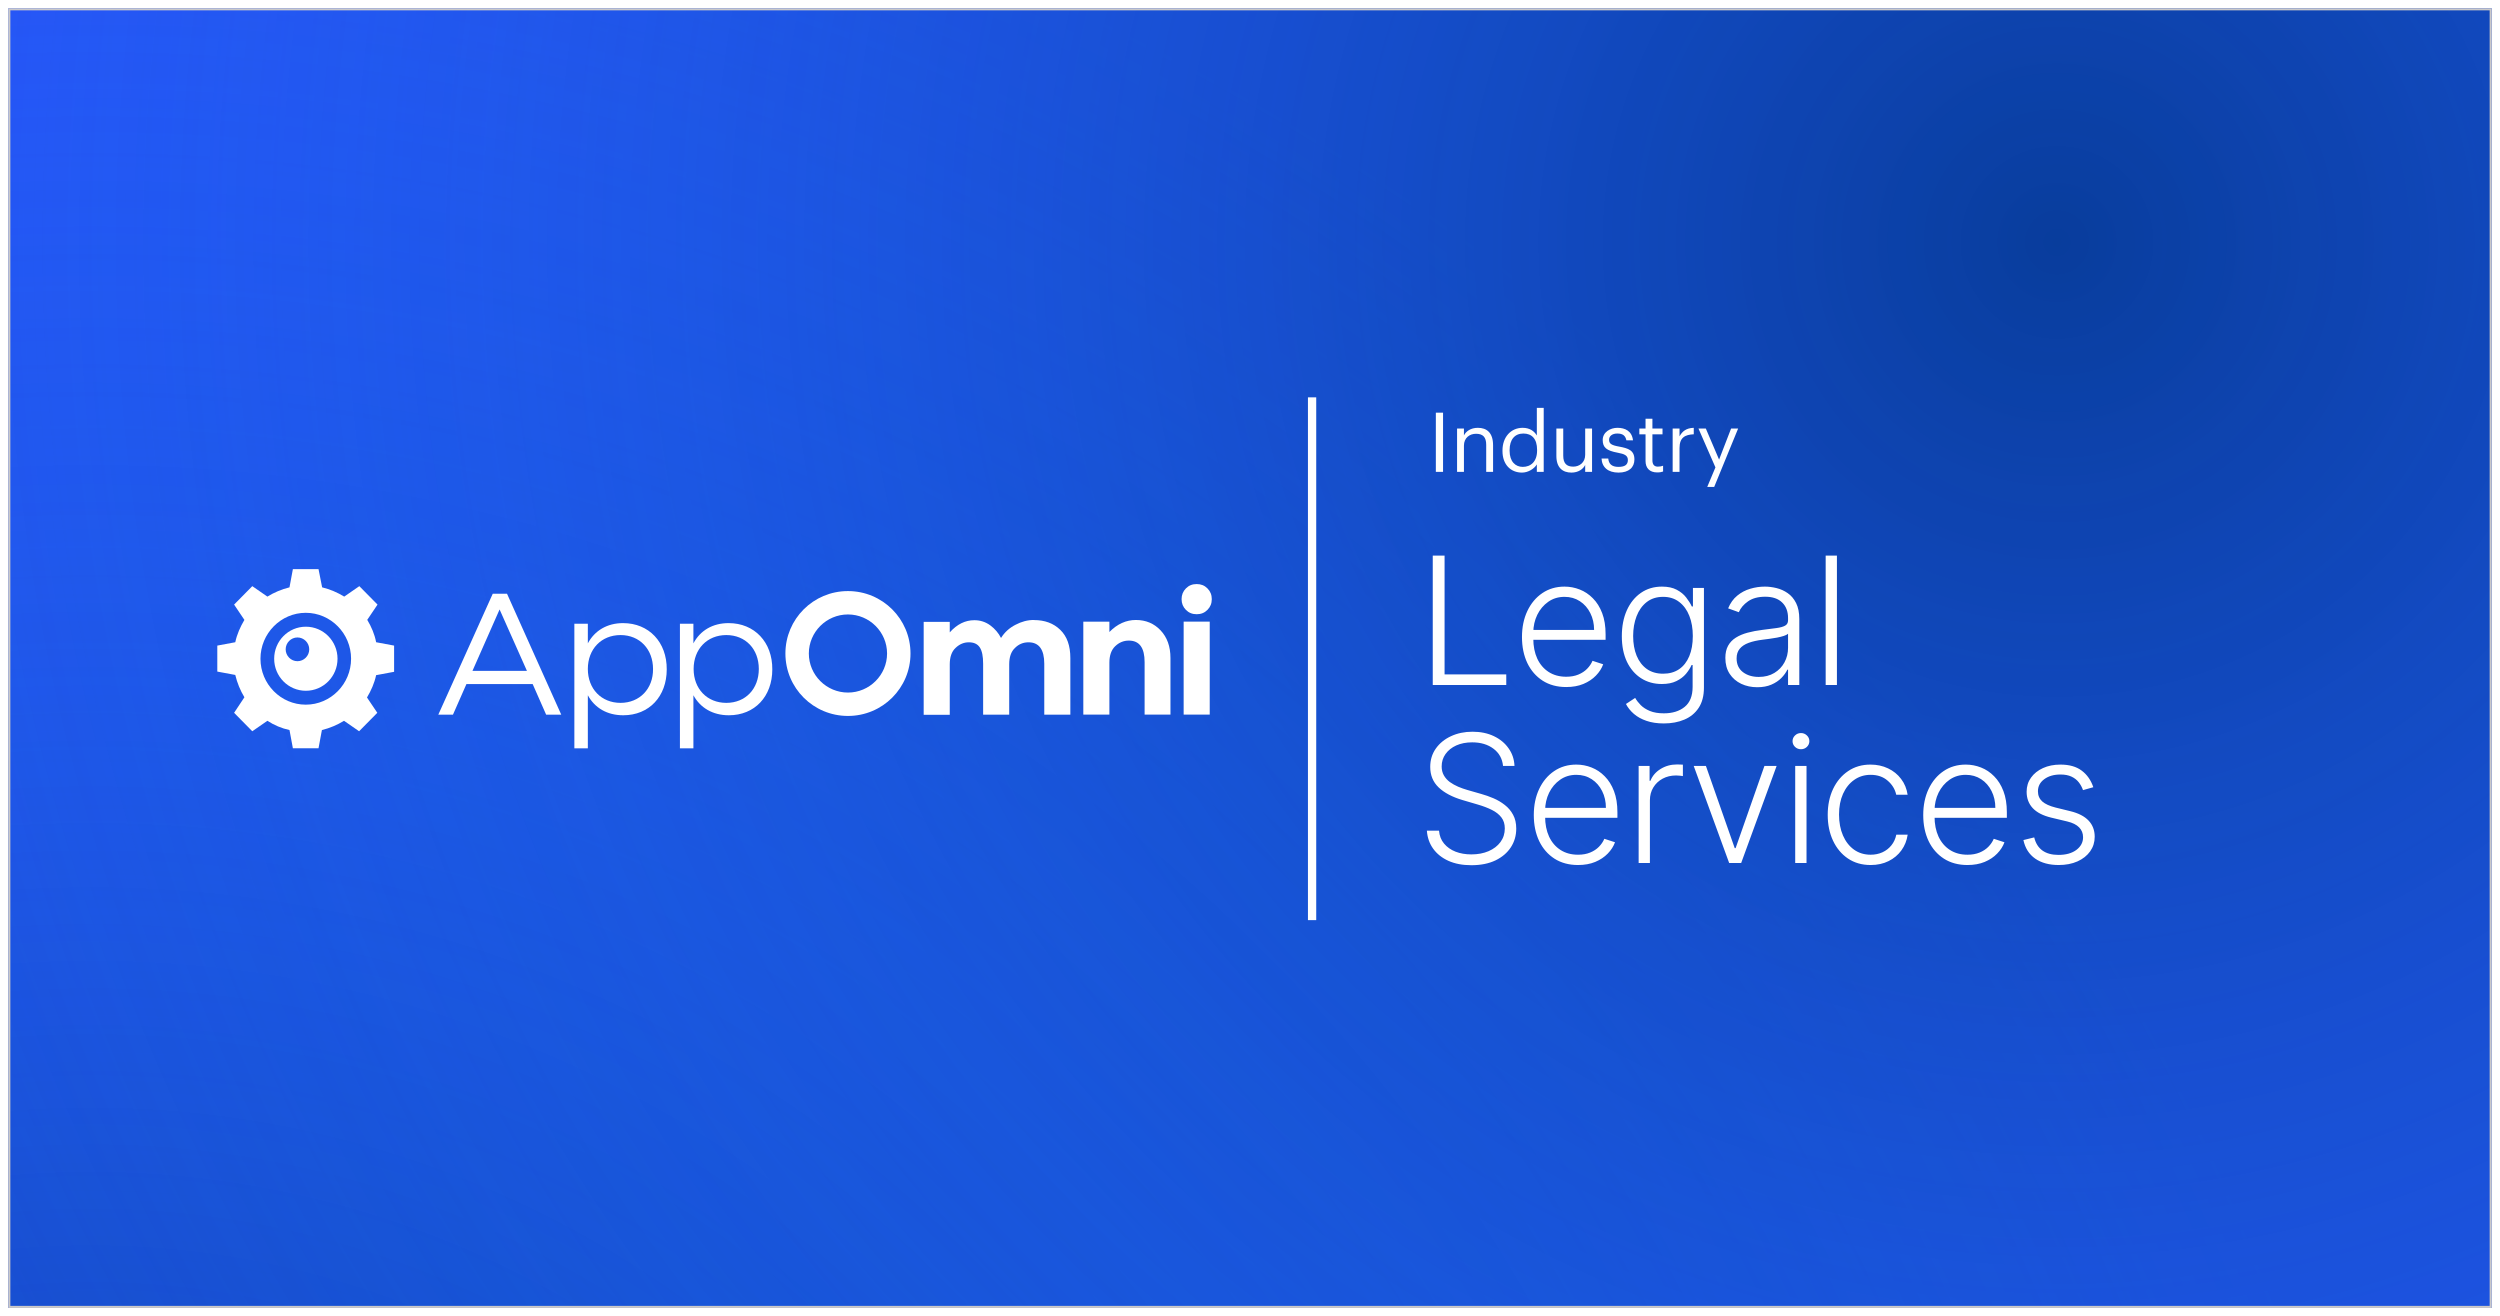
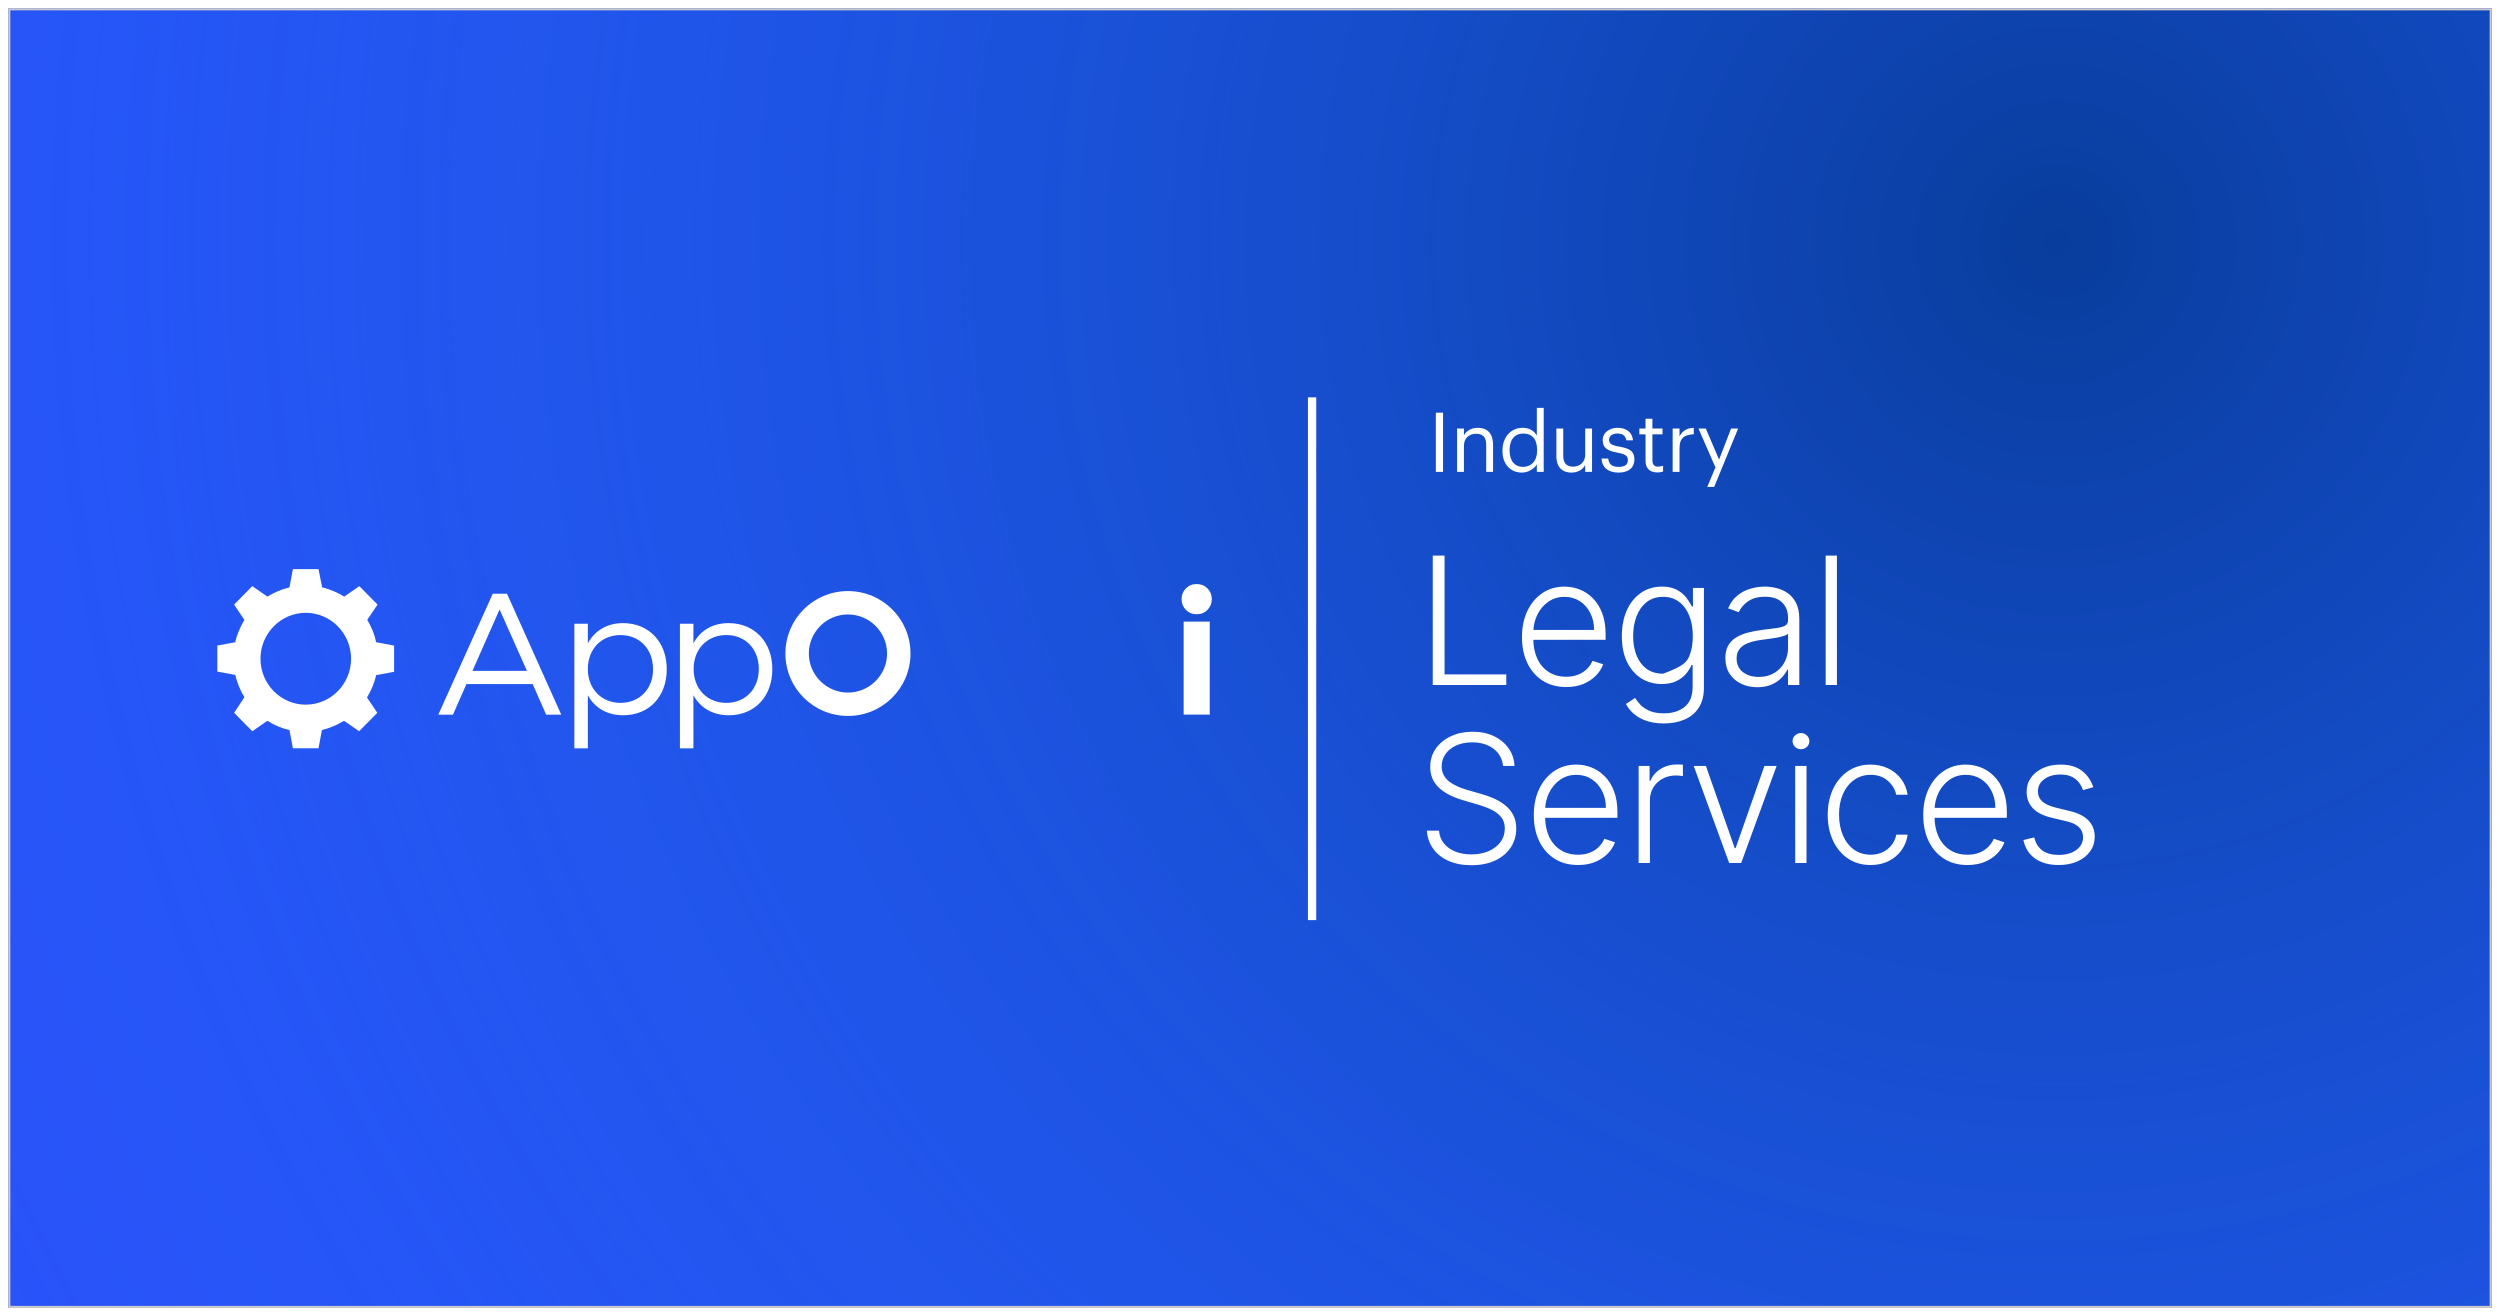
<svg xmlns="http://www.w3.org/2000/svg" width="1208" height="636" viewBox="0 0 1208 636" fill="none">
  <g filter="url(#filter0_d_371_311)">
    <g clip-path="url(#clip0_371_311)">
      <rect x="4" width="1200" height="628" fill="#2953FA" />
      <g style="mix-blend-mode:multiply" opacity="0.8">
-         <circle cx="1123.31" cy="1123.31" r="1123.31" transform="matrix(-1 0 0 1 1170.62 -106.81)" fill="url(#paint0_radial_371_311)" />
-       </g>
+         </g>
      <g style="mix-blend-mode:multiply" opacity="0.8">
        <circle cx="1123.31" cy="1123.31" r="1123.31" transform="matrix(-1 0 0 1 2114.62 -1008.81)" fill="url(#paint1_radial_371_311)" />
      </g>
      <path d="M177.436 295.538L182.42 288.14L173.628 279.227L166.331 284.279C163.091 282.295 159.496 280.743 155.652 279.805L153.908 271H141.521L139.883 279.805C136.075 280.743 132.48 282.258 129.205 284.279L121.908 279.227L113.116 288.14L118.099 295.538C116.141 298.821 114.504 302.466 113.685 306.327L105 307.951V320.508L113.685 322.132C114.611 325.993 116.106 329.638 118.099 332.922L113.116 340.427L121.908 349.34L129.205 344.288C132.444 346.381 136.039 347.933 139.883 348.763L141.521 357.568H153.908L155.545 348.763C159.354 347.825 162.949 346.309 166.224 344.288L173.521 349.34L182.313 340.427L177.329 333.03C179.287 329.746 180.925 326.102 181.743 322.24L190.429 320.617V307.951L181.743 306.327C181.031 302.466 179.43 298.821 177.472 295.538H177.436ZM147.75 336.494C135.683 336.494 125.859 326.535 125.859 314.302C125.859 302.069 135.719 292.11 147.75 292.11C159.781 292.11 169.641 302.069 169.641 314.302C169.641 326.535 159.781 336.494 147.75 336.494Z" fill="white" />
-       <path d="M147.785 298.821C139.314 298.821 132.479 305.75 132.479 314.302C132.479 322.854 139.314 329.782 147.785 329.782C156.257 329.782 163.091 322.854 163.091 314.302C163.091 305.75 156.257 298.821 147.785 298.821ZM143.728 315.493C140.595 315.493 138.032 312.894 138.032 309.755C138.032 306.616 140.595 304.018 143.728 304.018C146.86 304.018 149.423 306.616 149.423 309.755C149.423 312.894 146.86 315.493 143.728 315.493Z" fill="white" />
      <path d="M583.435 290.702C582.047 292.109 580.339 292.795 578.238 292.795C576.138 292.795 574.43 292.109 573.042 290.702C571.653 289.295 570.941 287.599 570.941 285.506C570.941 283.413 571.653 281.717 573.042 280.31C574.43 278.902 576.138 278.217 578.238 278.217C580.339 278.217 582.047 278.902 583.435 280.31C584.824 281.717 585.535 283.413 585.535 285.506C585.535 287.599 584.824 289.295 583.435 290.702Z" fill="white" />
      <path fill-rule="evenodd" clip-rule="evenodd" d="M379.51 311.776C379.51 295.105 393.001 281.609 409.73 281.609C426.46 281.609 439.951 295.105 439.951 311.776C439.951 328.447 426.46 341.943 409.73 341.943C393.001 341.943 379.51 328.447 379.51 311.776ZM390.829 311.776C390.829 322.168 399.337 330.648 409.73 330.648C420.124 330.648 428.631 322.168 428.631 311.776C428.631 301.383 420.124 292.903 409.73 292.903C399.337 292.903 390.829 301.383 390.829 311.776Z" fill="white" />
      <path fill-rule="evenodd" clip-rule="evenodd" d="M211.786 341.329L238.091 282.908H244.996L271.194 341.329H263.897L257.383 326.535H225.383L218.869 341.329H211.75H211.786ZM241.401 290.486L228.302 320.148H254.607L241.401 290.486Z" fill="white" />
      <path fill-rule="evenodd" clip-rule="evenodd" d="M301.058 297.089C293.37 297.089 287.354 300.698 284.044 306.868V297.378H277.53V357.603H284.044V331.947C287.354 338.045 293.334 341.618 301.165 341.618C313.659 341.618 322.166 332.525 322.166 319.462C322.273 306.291 313.552 297.089 301.058 297.089ZM299.848 335.628C290.558 335.628 284.044 328.844 284.044 319.245C284.044 309.647 290.558 302.863 299.848 302.863C309.139 302.863 315.546 309.755 315.546 319.245C315.652 328.844 309.032 335.628 299.848 335.628Z" fill="white" />
-       <path d="M536.058 301.383C539.867 297.486 544.174 295.574 548.872 295.574C553.678 295.574 557.664 297.27 560.761 300.553C563.965 303.945 565.567 308.348 565.567 313.941V341.293H553.073V315.925C553.073 309.033 550.581 305.533 545.455 305.533C542.964 305.533 540.757 306.435 538.87 308.239C536.984 310.044 536.058 312.714 536.058 316.214V341.293H523.457V296.404H536.058V301.383Z" fill="white" />
-       <path d="M499.501 295.574C496.511 295.574 493.593 296.367 490.709 297.883C487.791 299.363 485.406 301.492 483.697 304.27C482.487 301.888 480.778 299.868 478.5 298.172C476.187 296.476 473.588 295.682 470.812 295.682C466.327 295.682 462.411 297.667 458.923 301.564V296.476H446.322V341.401H458.923V317.044C458.923 313.544 459.813 310.838 461.735 309.069C463.621 307.265 465.722 306.363 468.142 306.363C470.562 306.363 472.342 307.157 473.446 308.853C474.549 310.549 475.047 313.147 475.047 316.755V341.329H487.648V317.044C487.648 313.544 488.538 310.838 490.46 309.069C492.24 307.265 494.447 306.363 496.974 306.363C502.064 306.363 504.592 309.863 504.592 316.755V341.329H517.192V313.977C517.192 307.987 515.59 303.476 512.28 300.301C509.076 297.197 504.876 295.61 499.573 295.61L499.501 295.574Z" fill="white" />
      <path d="M584.539 296.368H571.938V341.293H584.539V296.368Z" fill="white" />
      <path fill-rule="evenodd" clip-rule="evenodd" d="M335.052 306.868C338.362 300.662 344.342 297.089 352.067 297.089C364.561 297.089 373.281 306.291 373.175 319.462C373.175 332.561 364.667 341.618 352.173 341.618C344.378 341.618 338.362 338.009 335.052 331.947V357.603H328.538V297.378H335.052V306.868ZM335.159 319.245C335.159 328.844 341.673 335.628 350.963 335.628C360.254 335.628 366.661 328.844 366.661 319.245C366.661 309.647 360.254 302.863 350.963 302.863C341.673 302.863 335.159 309.647 335.159 319.245Z" fill="white" />
      <path d="M634 188L634 440.605" stroke="white" stroke-width="4" />
-       <path d="M692.307 327V264.455H698.018V321.869H727.825V327H692.307ZM756.797 327.977C752.42 327.977 748.633 326.959 745.436 324.923C742.24 322.867 739.766 320.027 738.015 316.403C736.284 312.758 735.419 308.564 735.419 303.82C735.419 299.097 736.284 294.903 738.015 291.238C739.766 287.553 742.179 284.672 745.253 282.595C748.348 280.498 751.921 279.45 755.972 279.45C758.517 279.45 760.971 279.918 763.333 280.854C765.694 281.771 767.812 283.186 769.685 285.099C771.578 286.993 773.075 289.385 774.174 292.276C775.274 295.147 775.823 298.547 775.823 302.477V305.164H739.176V300.369H770.265C770.265 297.356 769.654 294.648 768.433 292.246C767.231 289.823 765.552 287.909 763.394 286.504C761.256 285.099 758.782 284.397 755.972 284.397C753 284.397 750.384 285.191 748.124 286.779C745.864 288.367 744.092 290.464 742.81 293.07C741.548 295.676 740.906 298.527 740.886 301.621V304.492C740.886 308.218 741.527 311.476 742.81 314.265C744.113 317.034 745.955 319.182 748.338 320.709C750.72 322.236 753.539 322.999 756.797 322.999C759.016 322.999 760.961 322.653 762.63 321.961C764.32 321.269 765.735 320.342 766.875 319.182C768.036 318.001 768.911 316.708 769.502 315.303L774.663 316.983C773.95 318.958 772.78 320.78 771.151 322.45C769.542 324.119 767.527 325.463 765.104 326.481C762.701 327.478 759.932 327.977 756.797 327.977ZM803.979 345.568C800.782 345.568 797.983 345.151 795.58 344.316C793.178 343.502 791.152 342.382 789.503 340.957C787.854 339.531 786.571 337.933 785.655 336.162L790.114 333.23C790.786 334.411 791.682 335.571 792.801 336.712C793.941 337.852 795.418 338.799 797.23 339.552C799.062 340.305 801.312 340.682 803.979 340.682C808.132 340.682 811.481 339.643 814.026 337.567C816.592 335.49 817.874 332.263 817.874 327.886V317.319H817.386C816.755 318.744 815.849 320.169 814.668 321.594C813.487 322.999 811.94 324.17 810.026 325.107C808.132 326.043 805.781 326.511 802.971 326.511C799.225 326.511 795.896 325.585 792.985 323.732C790.093 321.879 787.813 319.233 786.144 315.792C784.494 312.331 783.67 308.208 783.67 303.423C783.67 298.679 784.474 294.506 786.083 290.902C787.711 287.298 789.981 284.489 792.893 282.473C795.804 280.457 799.194 279.45 803.063 279.45C805.933 279.45 808.316 279.959 810.209 280.977C812.102 281.974 813.619 283.216 814.759 284.702C815.92 286.189 816.826 287.634 817.477 289.039H818.027V280.091H823.341V328.222C823.341 332.192 822.496 335.46 820.806 338.025C819.116 340.59 816.816 342.484 813.904 343.705C810.993 344.947 807.684 345.568 803.979 345.568ZM803.612 321.533C806.626 321.533 809.201 320.811 811.339 319.365C813.477 317.899 815.116 315.802 816.256 313.074C817.396 310.346 817.966 307.098 817.966 303.332C817.966 299.667 817.406 296.42 816.286 293.589C815.167 290.739 813.538 288.5 811.4 286.871C809.283 285.222 806.687 284.397 803.612 284.397C800.477 284.397 797.83 285.242 795.672 286.932C793.514 288.622 791.885 290.902 790.786 293.773C789.686 296.623 789.137 299.809 789.137 303.332C789.137 306.915 789.696 310.081 790.816 312.83C791.936 315.558 793.575 317.696 795.733 319.243C797.891 320.77 800.518 321.533 803.612 321.533ZM849.115 328.069C846.284 328.069 843.699 327.519 841.357 326.42C839.016 325.3 837.153 323.692 835.769 321.594C834.384 319.477 833.692 316.912 833.692 313.898C833.692 311.577 834.13 309.623 835.005 308.035C835.881 306.447 837.123 305.144 838.731 304.126C840.339 303.108 842.243 302.304 844.442 301.713C846.641 301.123 849.064 300.665 851.71 300.339C854.337 300.013 856.556 299.728 858.368 299.484C860.2 299.239 861.595 298.853 862.552 298.323C863.509 297.794 863.987 296.939 863.987 295.758V294.658C863.987 291.462 863.03 288.947 861.117 287.115C859.223 285.262 856.495 284.336 852.932 284.336C849.552 284.336 846.793 285.079 844.656 286.565C842.538 288.052 841.052 289.803 840.197 291.818L835.036 289.955C836.094 287.39 837.56 285.344 839.433 283.817C841.306 282.269 843.404 281.16 845.725 280.488C848.046 279.796 850.397 279.45 852.779 279.45C854.571 279.45 856.434 279.684 858.368 280.152C860.323 280.62 862.135 281.435 863.804 282.595C865.474 283.735 866.828 285.334 867.866 287.39C868.904 289.426 869.423 292.012 869.423 295.147V327H863.987V319.579H863.651C863 320.963 862.033 322.307 860.75 323.61C859.467 324.913 857.859 325.982 855.925 326.817C853.991 327.652 851.721 328.069 849.115 328.069ZM849.847 323.091C852.739 323.091 855.243 322.45 857.36 321.167C859.478 319.884 861.106 318.184 862.247 316.067C863.407 313.929 863.987 311.577 863.987 309.012V302.232C863.58 302.619 862.898 302.965 861.941 303.271C861.005 303.576 859.915 303.851 858.673 304.095C857.452 304.319 856.23 304.513 855.009 304.675C853.787 304.838 852.688 304.981 851.71 305.103C849.064 305.429 846.804 305.938 844.931 306.63C843.057 307.322 841.622 308.279 840.624 309.501C839.627 310.702 839.128 312.249 839.128 314.143C839.128 316.993 840.146 319.202 842.182 320.77C844.218 322.317 846.773 323.091 849.847 323.091ZM887.6 264.455V327H882.164V264.455H887.6ZM726.267 366.091C725.921 362.609 724.384 359.84 721.656 357.784C718.927 355.728 715.497 354.7 711.364 354.7C708.452 354.7 705.887 355.198 703.668 356.196C701.469 357.194 699.738 358.578 698.476 360.349C697.234 362.1 696.613 364.096 696.613 366.335C696.613 367.984 696.969 369.43 697.682 370.672C698.394 371.914 699.351 372.983 700.553 373.879C701.774 374.754 703.118 375.507 704.584 376.138C706.07 376.77 707.567 377.299 709.073 377.727L715.67 379.62C717.665 380.17 719.66 380.872 721.656 381.727C723.651 382.582 725.473 383.661 727.122 384.964C728.792 386.247 730.125 387.825 731.123 389.698C732.141 391.551 732.65 393.78 732.65 396.386C732.65 399.725 731.785 402.728 730.054 405.396C728.323 408.063 725.839 410.18 722.602 411.748C719.365 413.295 715.487 414.069 710.967 414.069C706.711 414.069 703.016 413.366 699.881 411.962C696.745 410.536 694.282 408.572 692.49 406.067C690.698 403.563 689.691 400.662 689.467 397.364H695.33C695.534 399.827 696.348 401.914 697.773 403.624C699.199 405.335 701.051 406.638 703.332 407.533C705.612 408.409 708.157 408.847 710.967 408.847C714.082 408.847 716.851 408.327 719.273 407.289C721.717 406.23 723.63 404.764 725.015 402.891C726.42 400.998 727.122 398.799 727.122 396.295C727.122 394.177 726.572 392.406 725.473 390.981C724.374 389.535 722.836 388.324 720.862 387.347C718.907 386.369 716.637 385.504 714.051 384.751L706.569 382.552C701.662 381.086 697.855 379.06 695.147 376.474C692.439 373.889 691.085 370.59 691.085 366.58C691.085 363.22 691.981 360.268 693.773 357.723C695.585 355.158 698.028 353.162 701.102 351.737C704.197 350.292 707.668 349.569 711.516 349.569C715.405 349.569 718.846 350.281 721.839 351.707C724.832 353.132 727.204 355.097 728.955 357.601C730.726 360.085 731.673 362.915 731.795 366.091H726.267ZM762.508 413.977C758.131 413.977 754.344 412.959 751.147 410.923C747.951 408.867 745.477 406.027 743.726 402.403C741.995 398.758 741.13 394.564 741.13 389.82C741.13 385.097 741.995 380.903 743.726 377.238C745.477 373.553 747.89 370.672 750.964 368.595C754.059 366.498 757.632 365.45 761.683 365.45C764.228 365.45 766.682 365.918 769.043 366.854C771.405 367.771 773.523 369.186 775.396 371.099C777.289 372.993 778.786 375.385 779.885 378.276C780.985 381.147 781.534 384.547 781.534 388.477V391.164H744.887V386.369H775.976C775.976 383.356 775.365 380.648 774.144 378.246C772.942 375.823 771.263 373.909 769.105 372.504C766.967 371.099 764.493 370.397 761.683 370.397C758.711 370.397 756.095 371.191 753.835 372.779C751.575 374.367 749.803 376.464 748.521 379.07C747.258 381.676 746.617 384.527 746.597 387.621V390.492C746.597 394.218 747.238 397.476 748.521 400.265C749.824 403.034 751.666 405.182 754.048 406.709C756.431 408.236 759.25 408.999 762.508 408.999C764.727 408.999 766.672 408.653 768.341 407.961C770.031 407.269 771.446 406.342 772.586 405.182C773.747 404.001 774.622 402.708 775.213 401.303L780.374 402.983C779.661 404.958 778.49 406.78 776.862 408.45C775.253 410.119 773.238 411.463 770.815 412.481C768.412 413.478 765.643 413.977 762.508 413.977ZM791.793 413V366.091H797.077V373.298H797.474C798.41 370.937 800.039 369.033 802.36 367.587C804.702 366.121 807.348 365.388 810.301 365.388C810.749 365.388 811.247 365.399 811.797 365.419C812.347 365.439 812.805 365.46 813.171 365.48V371.008C812.927 370.967 812.499 370.906 811.889 370.825C811.278 370.743 810.616 370.702 809.904 370.702C807.46 370.702 805.282 371.222 803.368 372.26C801.475 373.278 799.978 374.693 798.879 376.505C797.779 378.317 797.23 380.384 797.23 382.705V413H791.793ZM858.467 366.091L841.334 413H835.532L818.399 366.091H824.293L838.219 405.823H838.647L852.573 366.091H858.467ZM867.444 413V366.091H872.91V413H867.444ZM870.223 358.028C869.103 358.028 868.146 357.652 867.352 356.898C866.558 356.125 866.161 355.198 866.161 354.119C866.161 353.04 866.558 352.124 867.352 351.371C868.146 350.597 869.103 350.21 870.223 350.21C871.343 350.21 872.3 350.597 873.094 351.371C873.888 352.124 874.285 353.04 874.285 354.119C874.285 355.198 873.888 356.125 873.094 356.898C872.3 357.652 871.343 358.028 870.223 358.028ZM903.891 413.977C899.697 413.977 896.042 412.929 892.927 410.832C889.832 408.735 887.43 405.864 885.72 402.219C884.01 398.575 883.154 394.422 883.154 389.759C883.154 385.056 884.02 380.872 885.75 377.207C887.501 373.543 889.924 370.672 893.019 368.595C896.113 366.498 899.707 365.45 903.799 365.45C906.935 365.45 909.775 366.06 912.32 367.282C914.865 368.483 916.962 370.183 918.611 372.382C920.281 374.561 921.329 377.106 921.757 380.017H916.26C915.689 377.37 914.315 375.11 912.137 373.237C909.979 371.344 907.23 370.397 903.891 370.397C900.898 370.397 898.251 371.211 895.951 372.84C893.65 374.449 891.848 376.698 890.545 379.589C889.262 382.46 888.621 385.789 888.621 389.576C888.621 393.383 889.252 396.753 890.515 399.685C891.777 402.596 893.548 404.876 895.828 406.526C898.129 408.175 900.817 408.999 903.891 408.999C905.968 408.999 907.861 408.612 909.571 407.839C911.302 407.045 912.747 405.925 913.908 404.479C915.089 403.034 915.883 401.313 916.29 399.318H921.787C921.38 402.148 920.372 404.673 918.764 406.892C917.176 409.091 915.109 410.821 912.564 412.084C910.04 413.346 907.149 413.977 903.891 413.977ZM950.683 413.977C946.306 413.977 942.519 412.959 939.323 410.923C936.126 408.867 933.652 406.027 931.901 402.403C930.171 398.758 929.306 394.564 929.306 389.82C929.306 385.097 930.171 380.903 931.901 377.238C933.652 373.553 936.065 370.672 939.139 368.595C942.234 366.498 945.807 365.45 949.859 365.45C952.404 365.45 954.857 365.918 957.219 366.854C959.581 367.771 961.698 369.186 963.571 371.099C965.465 372.993 966.961 375.385 968.06 378.276C969.16 381.147 969.71 384.547 969.71 388.477V391.164H933.062V386.369H964.151C964.151 383.356 963.541 380.648 962.319 378.246C961.118 375.823 959.438 373.909 957.28 372.504C955.142 371.099 952.668 370.397 949.859 370.397C946.886 370.397 944.27 371.191 942.01 372.779C939.75 374.367 937.979 376.464 936.696 379.07C935.434 381.676 934.793 384.527 934.772 387.621V390.492C934.772 394.218 935.413 397.476 936.696 400.265C937.999 403.034 939.842 405.182 942.224 406.709C944.606 408.236 947.426 408.999 950.683 408.999C952.903 408.999 954.847 408.653 956.516 407.961C958.206 407.269 959.621 406.342 960.761 405.182C961.922 404.001 962.797 402.708 963.388 401.303L968.549 402.983C967.837 404.958 966.666 406.78 965.037 408.45C963.429 410.119 961.413 411.463 958.99 412.481C956.588 413.478 953.819 413.977 950.683 413.977ZM1011.49 376.383L1006.51 377.788C1006.02 376.383 1005.33 375.11 1004.43 373.97C1003.54 372.83 1002.36 371.924 1000.92 371.252C999.494 370.58 997.723 370.244 995.605 370.244C992.429 370.244 989.823 370.998 987.787 372.504C985.751 374.011 984.733 375.955 984.733 378.337C984.733 380.353 985.425 381.992 986.81 383.254C988.215 384.496 990.373 385.484 993.284 386.217L1000.37 387.957C1004.3 388.914 1007.24 390.431 1009.2 392.508C1011.17 394.585 1012.16 397.191 1012.16 400.326C1012.16 402.973 1011.42 405.324 1009.96 407.381C1008.49 409.437 1006.45 411.056 1003.82 412.237C1001.21 413.397 998.191 413.977 994.75 413.977C990.169 413.977 986.392 412.949 983.42 410.893C980.447 408.816 978.544 405.823 977.709 401.914L982.931 400.631C983.603 403.421 984.916 405.528 986.871 406.953C988.846 408.378 991.442 409.091 994.659 409.091C998.262 409.091 1001.14 408.287 1003.3 406.678C1005.46 405.049 1006.54 403.013 1006.54 400.57C1006.54 398.677 1005.91 397.089 1004.65 395.806C1003.38 394.503 1001.47 393.546 998.904 392.935L991.238 391.103C987.166 390.126 984.153 388.578 982.198 386.461C980.244 384.344 979.266 381.717 979.266 378.582C979.266 375.996 979.969 373.726 981.374 371.771C982.779 369.796 984.713 368.249 987.176 367.129C989.64 366.009 992.449 365.45 995.605 365.45C999.901 365.45 1003.33 366.427 1005.9 368.381C1008.48 370.316 1010.35 372.983 1011.49 376.383Z" fill="white" />
+       <path d="M692.307 327V264.455H698.018V321.869H727.825V327H692.307ZM756.797 327.977C752.42 327.977 748.633 326.959 745.436 324.923C742.24 322.867 739.766 320.027 738.015 316.403C736.284 312.758 735.419 308.564 735.419 303.82C735.419 299.097 736.284 294.903 738.015 291.238C739.766 287.553 742.179 284.672 745.253 282.595C748.348 280.498 751.921 279.45 755.972 279.45C758.517 279.45 760.971 279.918 763.333 280.854C765.694 281.771 767.812 283.186 769.685 285.099C771.578 286.993 773.075 289.385 774.174 292.276C775.274 295.147 775.823 298.547 775.823 302.477V305.164H739.176V300.369H770.265C770.265 297.356 769.654 294.648 768.433 292.246C767.231 289.823 765.552 287.909 763.394 286.504C761.256 285.099 758.782 284.397 755.972 284.397C753 284.397 750.384 285.191 748.124 286.779C745.864 288.367 744.092 290.464 742.81 293.07C741.548 295.676 740.906 298.527 740.886 301.621V304.492C740.886 308.218 741.527 311.476 742.81 314.265C744.113 317.034 745.955 319.182 748.338 320.709C750.72 322.236 753.539 322.999 756.797 322.999C759.016 322.999 760.961 322.653 762.63 321.961C764.32 321.269 765.735 320.342 766.875 319.182C768.036 318.001 768.911 316.708 769.502 315.303L774.663 316.983C773.95 318.958 772.78 320.78 771.151 322.45C769.542 324.119 767.527 325.463 765.104 326.481C762.701 327.478 759.932 327.977 756.797 327.977ZM803.979 345.568C800.782 345.568 797.983 345.151 795.58 344.316C793.178 343.502 791.152 342.382 789.503 340.957C787.854 339.531 786.571 337.933 785.655 336.162L790.114 333.23C790.786 334.411 791.682 335.571 792.801 336.712C793.941 337.852 795.418 338.799 797.23 339.552C799.062 340.305 801.312 340.682 803.979 340.682C808.132 340.682 811.481 339.643 814.026 337.567C816.592 335.49 817.874 332.263 817.874 327.886V317.319H817.386C816.755 318.744 815.849 320.169 814.668 321.594C813.487 322.999 811.94 324.17 810.026 325.107C808.132 326.043 805.781 326.511 802.971 326.511C799.225 326.511 795.896 325.585 792.985 323.732C790.093 321.879 787.813 319.233 786.144 315.792C784.494 312.331 783.67 308.208 783.67 303.423C783.67 298.679 784.474 294.506 786.083 290.902C787.711 287.298 789.981 284.489 792.893 282.473C795.804 280.457 799.194 279.45 803.063 279.45C805.933 279.45 808.316 279.959 810.209 280.977C812.102 281.974 813.619 283.216 814.759 284.702C815.92 286.189 816.826 287.634 817.477 289.039H818.027V280.091H823.341V328.222C823.341 332.192 822.496 335.46 820.806 338.025C819.116 340.59 816.816 342.484 813.904 343.705C810.993 344.947 807.684 345.568 803.979 345.568ZM803.612 321.533C813.477 317.899 815.116 315.802 816.256 313.074C817.396 310.346 817.966 307.098 817.966 303.332C817.966 299.667 817.406 296.42 816.286 293.589C815.167 290.739 813.538 288.5 811.4 286.871C809.283 285.222 806.687 284.397 803.612 284.397C800.477 284.397 797.83 285.242 795.672 286.932C793.514 288.622 791.885 290.902 790.786 293.773C789.686 296.623 789.137 299.809 789.137 303.332C789.137 306.915 789.696 310.081 790.816 312.83C791.936 315.558 793.575 317.696 795.733 319.243C797.891 320.77 800.518 321.533 803.612 321.533ZM849.115 328.069C846.284 328.069 843.699 327.519 841.357 326.42C839.016 325.3 837.153 323.692 835.769 321.594C834.384 319.477 833.692 316.912 833.692 313.898C833.692 311.577 834.13 309.623 835.005 308.035C835.881 306.447 837.123 305.144 838.731 304.126C840.339 303.108 842.243 302.304 844.442 301.713C846.641 301.123 849.064 300.665 851.71 300.339C854.337 300.013 856.556 299.728 858.368 299.484C860.2 299.239 861.595 298.853 862.552 298.323C863.509 297.794 863.987 296.939 863.987 295.758V294.658C863.987 291.462 863.03 288.947 861.117 287.115C859.223 285.262 856.495 284.336 852.932 284.336C849.552 284.336 846.793 285.079 844.656 286.565C842.538 288.052 841.052 289.803 840.197 291.818L835.036 289.955C836.094 287.39 837.56 285.344 839.433 283.817C841.306 282.269 843.404 281.16 845.725 280.488C848.046 279.796 850.397 279.45 852.779 279.45C854.571 279.45 856.434 279.684 858.368 280.152C860.323 280.62 862.135 281.435 863.804 282.595C865.474 283.735 866.828 285.334 867.866 287.39C868.904 289.426 869.423 292.012 869.423 295.147V327H863.987V319.579H863.651C863 320.963 862.033 322.307 860.75 323.61C859.467 324.913 857.859 325.982 855.925 326.817C853.991 327.652 851.721 328.069 849.115 328.069ZM849.847 323.091C852.739 323.091 855.243 322.45 857.36 321.167C859.478 319.884 861.106 318.184 862.247 316.067C863.407 313.929 863.987 311.577 863.987 309.012V302.232C863.58 302.619 862.898 302.965 861.941 303.271C861.005 303.576 859.915 303.851 858.673 304.095C857.452 304.319 856.23 304.513 855.009 304.675C853.787 304.838 852.688 304.981 851.71 305.103C849.064 305.429 846.804 305.938 844.931 306.63C843.057 307.322 841.622 308.279 840.624 309.501C839.627 310.702 839.128 312.249 839.128 314.143C839.128 316.993 840.146 319.202 842.182 320.77C844.218 322.317 846.773 323.091 849.847 323.091ZM887.6 264.455V327H882.164V264.455H887.6ZM726.267 366.091C725.921 362.609 724.384 359.84 721.656 357.784C718.927 355.728 715.497 354.7 711.364 354.7C708.452 354.7 705.887 355.198 703.668 356.196C701.469 357.194 699.738 358.578 698.476 360.349C697.234 362.1 696.613 364.096 696.613 366.335C696.613 367.984 696.969 369.43 697.682 370.672C698.394 371.914 699.351 372.983 700.553 373.879C701.774 374.754 703.118 375.507 704.584 376.138C706.07 376.77 707.567 377.299 709.073 377.727L715.67 379.62C717.665 380.17 719.66 380.872 721.656 381.727C723.651 382.582 725.473 383.661 727.122 384.964C728.792 386.247 730.125 387.825 731.123 389.698C732.141 391.551 732.65 393.78 732.65 396.386C732.65 399.725 731.785 402.728 730.054 405.396C728.323 408.063 725.839 410.18 722.602 411.748C719.365 413.295 715.487 414.069 710.967 414.069C706.711 414.069 703.016 413.366 699.881 411.962C696.745 410.536 694.282 408.572 692.49 406.067C690.698 403.563 689.691 400.662 689.467 397.364H695.33C695.534 399.827 696.348 401.914 697.773 403.624C699.199 405.335 701.051 406.638 703.332 407.533C705.612 408.409 708.157 408.847 710.967 408.847C714.082 408.847 716.851 408.327 719.273 407.289C721.717 406.23 723.63 404.764 725.015 402.891C726.42 400.998 727.122 398.799 727.122 396.295C727.122 394.177 726.572 392.406 725.473 390.981C724.374 389.535 722.836 388.324 720.862 387.347C718.907 386.369 716.637 385.504 714.051 384.751L706.569 382.552C701.662 381.086 697.855 379.06 695.147 376.474C692.439 373.889 691.085 370.59 691.085 366.58C691.085 363.22 691.981 360.268 693.773 357.723C695.585 355.158 698.028 353.162 701.102 351.737C704.197 350.292 707.668 349.569 711.516 349.569C715.405 349.569 718.846 350.281 721.839 351.707C724.832 353.132 727.204 355.097 728.955 357.601C730.726 360.085 731.673 362.915 731.795 366.091H726.267ZM762.508 413.977C758.131 413.977 754.344 412.959 751.147 410.923C747.951 408.867 745.477 406.027 743.726 402.403C741.995 398.758 741.13 394.564 741.13 389.82C741.13 385.097 741.995 380.903 743.726 377.238C745.477 373.553 747.89 370.672 750.964 368.595C754.059 366.498 757.632 365.45 761.683 365.45C764.228 365.45 766.682 365.918 769.043 366.854C771.405 367.771 773.523 369.186 775.396 371.099C777.289 372.993 778.786 375.385 779.885 378.276C780.985 381.147 781.534 384.547 781.534 388.477V391.164H744.887V386.369H775.976C775.976 383.356 775.365 380.648 774.144 378.246C772.942 375.823 771.263 373.909 769.105 372.504C766.967 371.099 764.493 370.397 761.683 370.397C758.711 370.397 756.095 371.191 753.835 372.779C751.575 374.367 749.803 376.464 748.521 379.07C747.258 381.676 746.617 384.527 746.597 387.621V390.492C746.597 394.218 747.238 397.476 748.521 400.265C749.824 403.034 751.666 405.182 754.048 406.709C756.431 408.236 759.25 408.999 762.508 408.999C764.727 408.999 766.672 408.653 768.341 407.961C770.031 407.269 771.446 406.342 772.586 405.182C773.747 404.001 774.622 402.708 775.213 401.303L780.374 402.983C779.661 404.958 778.49 406.78 776.862 408.45C775.253 410.119 773.238 411.463 770.815 412.481C768.412 413.478 765.643 413.977 762.508 413.977ZM791.793 413V366.091H797.077V373.298H797.474C798.41 370.937 800.039 369.033 802.36 367.587C804.702 366.121 807.348 365.388 810.301 365.388C810.749 365.388 811.247 365.399 811.797 365.419C812.347 365.439 812.805 365.46 813.171 365.48V371.008C812.927 370.967 812.499 370.906 811.889 370.825C811.278 370.743 810.616 370.702 809.904 370.702C807.46 370.702 805.282 371.222 803.368 372.26C801.475 373.278 799.978 374.693 798.879 376.505C797.779 378.317 797.23 380.384 797.23 382.705V413H791.793ZM858.467 366.091L841.334 413H835.532L818.399 366.091H824.293L838.219 405.823H838.647L852.573 366.091H858.467ZM867.444 413V366.091H872.91V413H867.444ZM870.223 358.028C869.103 358.028 868.146 357.652 867.352 356.898C866.558 356.125 866.161 355.198 866.161 354.119C866.161 353.04 866.558 352.124 867.352 351.371C868.146 350.597 869.103 350.21 870.223 350.21C871.343 350.21 872.3 350.597 873.094 351.371C873.888 352.124 874.285 353.04 874.285 354.119C874.285 355.198 873.888 356.125 873.094 356.898C872.3 357.652 871.343 358.028 870.223 358.028ZM903.891 413.977C899.697 413.977 896.042 412.929 892.927 410.832C889.832 408.735 887.43 405.864 885.72 402.219C884.01 398.575 883.154 394.422 883.154 389.759C883.154 385.056 884.02 380.872 885.75 377.207C887.501 373.543 889.924 370.672 893.019 368.595C896.113 366.498 899.707 365.45 903.799 365.45C906.935 365.45 909.775 366.06 912.32 367.282C914.865 368.483 916.962 370.183 918.611 372.382C920.281 374.561 921.329 377.106 921.757 380.017H916.26C915.689 377.37 914.315 375.11 912.137 373.237C909.979 371.344 907.23 370.397 903.891 370.397C900.898 370.397 898.251 371.211 895.951 372.84C893.65 374.449 891.848 376.698 890.545 379.589C889.262 382.46 888.621 385.789 888.621 389.576C888.621 393.383 889.252 396.753 890.515 399.685C891.777 402.596 893.548 404.876 895.828 406.526C898.129 408.175 900.817 408.999 903.891 408.999C905.968 408.999 907.861 408.612 909.571 407.839C911.302 407.045 912.747 405.925 913.908 404.479C915.089 403.034 915.883 401.313 916.29 399.318H921.787C921.38 402.148 920.372 404.673 918.764 406.892C917.176 409.091 915.109 410.821 912.564 412.084C910.04 413.346 907.149 413.977 903.891 413.977ZM950.683 413.977C946.306 413.977 942.519 412.959 939.323 410.923C936.126 408.867 933.652 406.027 931.901 402.403C930.171 398.758 929.306 394.564 929.306 389.82C929.306 385.097 930.171 380.903 931.901 377.238C933.652 373.553 936.065 370.672 939.139 368.595C942.234 366.498 945.807 365.45 949.859 365.45C952.404 365.45 954.857 365.918 957.219 366.854C959.581 367.771 961.698 369.186 963.571 371.099C965.465 372.993 966.961 375.385 968.06 378.276C969.16 381.147 969.71 384.547 969.71 388.477V391.164H933.062V386.369H964.151C964.151 383.356 963.541 380.648 962.319 378.246C961.118 375.823 959.438 373.909 957.28 372.504C955.142 371.099 952.668 370.397 949.859 370.397C946.886 370.397 944.27 371.191 942.01 372.779C939.75 374.367 937.979 376.464 936.696 379.07C935.434 381.676 934.793 384.527 934.772 387.621V390.492C934.772 394.218 935.413 397.476 936.696 400.265C937.999 403.034 939.842 405.182 942.224 406.709C944.606 408.236 947.426 408.999 950.683 408.999C952.903 408.999 954.847 408.653 956.516 407.961C958.206 407.269 959.621 406.342 960.761 405.182C961.922 404.001 962.797 402.708 963.388 401.303L968.549 402.983C967.837 404.958 966.666 406.78 965.037 408.45C963.429 410.119 961.413 411.463 958.99 412.481C956.588 413.478 953.819 413.977 950.683 413.977ZM1011.49 376.383L1006.51 377.788C1006.02 376.383 1005.33 375.11 1004.43 373.97C1003.54 372.83 1002.36 371.924 1000.92 371.252C999.494 370.58 997.723 370.244 995.605 370.244C992.429 370.244 989.823 370.998 987.787 372.504C985.751 374.011 984.733 375.955 984.733 378.337C984.733 380.353 985.425 381.992 986.81 383.254C988.215 384.496 990.373 385.484 993.284 386.217L1000.37 387.957C1004.3 388.914 1007.24 390.431 1009.2 392.508C1011.17 394.585 1012.16 397.191 1012.16 400.326C1012.16 402.973 1011.42 405.324 1009.96 407.381C1008.49 409.437 1006.45 411.056 1003.82 412.237C1001.21 413.397 998.191 413.977 994.75 413.977C990.169 413.977 986.392 412.949 983.42 410.893C980.447 408.816 978.544 405.823 977.709 401.914L982.931 400.631C983.603 403.421 984.916 405.528 986.871 406.953C988.846 408.378 991.442 409.091 994.659 409.091C998.262 409.091 1001.14 408.287 1003.3 406.678C1005.46 405.049 1006.54 403.013 1006.54 400.57C1006.54 398.677 1005.91 397.089 1004.65 395.806C1003.38 394.503 1001.47 393.546 998.904 392.935L991.238 391.103C987.166 390.126 984.153 388.578 982.198 386.461C980.244 384.344 979.266 381.717 979.266 378.582C979.266 375.996 979.969 373.726 981.374 371.771C982.779 369.796 984.713 368.249 987.176 367.129C989.64 366.009 992.449 365.45 995.605 365.45C999.901 365.45 1003.33 366.427 1005.9 368.381C1008.48 370.316 1010.35 372.983 1011.49 376.383Z" fill="white" />
      <path d="M693.8 224V195.4H697.28V224H693.8ZM704.054 224V203.08H707.374V206.4C708.334 204.44 710.654 202.72 714.094 202.72C718.414 202.72 721.454 205.08 721.454 211.16V224H718.134V210.92C718.134 207.24 716.574 205.6 713.214 205.6C710.134 205.6 707.374 207.56 707.374 211.32V224H704.054ZM735.44 224.36C729.96 224.36 726 220.48 726 213.96V213.64C726 207.24 730 202.72 735.76 202.72C739.24 202.72 741.4 204.4 742.6 206.44V193.08H745.92V224H742.6V220.4C741.4 222.44 738.48 224.36 735.44 224.36ZM735.8 221.6C739.68 221.6 742.72 219.04 742.72 213.68V213.36C742.72 208 740.16 205.48 736.08 205.48C731.92 205.48 729.44 208.4 729.44 213.48V213.8C729.44 219.08 732.28 221.6 735.8 221.6ZM759.318 224.36C755.158 224.36 752.038 222.08 752.038 216.32V203.08H755.358V216.16C755.358 219.84 756.918 221.48 760.198 221.48C763.158 221.48 765.958 219.52 765.958 215.76V203.08H769.278V224H765.958V220.68C764.998 222.64 762.678 224.36 759.318 224.36ZM782.068 224.36C777.068 224.36 774.068 221.84 773.868 217.56H777.108C777.348 220.04 778.668 221.6 782.028 221.6C785.188 221.6 786.588 220.52 786.588 218.28C786.588 216.08 784.948 215.36 781.708 214.76C776.268 213.76 774.428 212.24 774.428 208.6C774.428 204.72 778.228 202.72 781.508 202.72C785.268 202.72 788.508 204.24 789.068 208.76H785.868C785.388 206.48 784.108 205.48 781.468 205.48C779.068 205.48 777.508 206.68 777.508 208.48C777.508 210.36 778.548 211.12 782.388 211.8C786.708 212.6 789.748 213.56 789.748 218C789.748 221.8 787.148 224.36 782.068 224.36ZM800.767 224.28C796.967 224.28 795.127 222.04 795.127 218.76V205.88H792.127V203.08H795.127V198.32H798.447V203.08H803.327V205.88H798.447V218.44C798.447 220.48 799.367 221.48 801.047 221.48C802.087 221.48 802.887 221.32 803.607 221.04V223.84C802.927 224.08 802.127 224.28 800.767 224.28ZM808.226 224V203.08H811.546V206.84C812.866 204.48 814.666 202.84 818.426 202.72V205.84C814.226 206.04 811.546 207.36 811.546 212.52V224H808.226ZM824.94 231.28L828.9 221.84L820.7 203.08H824.26L830.66 218.08L836.46 203.08H839.86L828.3 231.28H824.94Z" fill="white" />
    </g>
    <rect x="4.5" y="0.5" width="1199" height="627" stroke="#CBC9C9" />
  </g>
  <defs>
    <filter id="filter0_d_371_311" x="0" y="0" width="1208" height="636" filterUnits="userSpaceOnUse" color-interpolation-filters="sRGB">
      <feFlood flood-opacity="0" result="BackgroundImageFix" />
      <feColorMatrix in="SourceAlpha" type="matrix" values="0 0 0 0 0 0 0 0 0 0 0 0 0 0 0 0 0 0 127 0" result="hardAlpha" />
      <feOffset dy="4" />
      <feGaussianBlur stdDeviation="2" />
      <feComposite in2="hardAlpha" operator="out" />
      <feColorMatrix type="matrix" values="0 0 0 0 0 0 0 0 0 0 0 0 0 0 0 0 0 0 0.25 0" />
      <feBlend mode="normal" in2="BackgroundImageFix" result="effect1_dropShadow_371_311" />
      <feBlend mode="normal" in="SourceGraphic" in2="effect1_dropShadow_371_311" result="shape" />
    </filter>
    <radialGradient id="paint0_radial_371_311" cx="0" cy="0" r="1" gradientUnits="userSpaceOnUse" gradientTransform="translate(1123.31 1123.31) rotate(90) scale(1123.31)">
      <stop stop-color="#003785" />
      <stop offset="1" stop-color="#1570EF" stop-opacity="0" />
    </radialGradient>
    <radialGradient id="paint1_radial_371_311" cx="0" cy="0" r="1" gradientUnits="userSpaceOnUse" gradientTransform="translate(1123.31 1123.31) rotate(90) scale(1123.31)">
      <stop stop-color="#003785" />
      <stop offset="1" stop-color="#1570EF" stop-opacity="0" />
    </radialGradient>
    <clipPath id="clip0_371_311">
      <rect x="4" width="1200" height="628" fill="white" />
    </clipPath>
  </defs>
</svg>